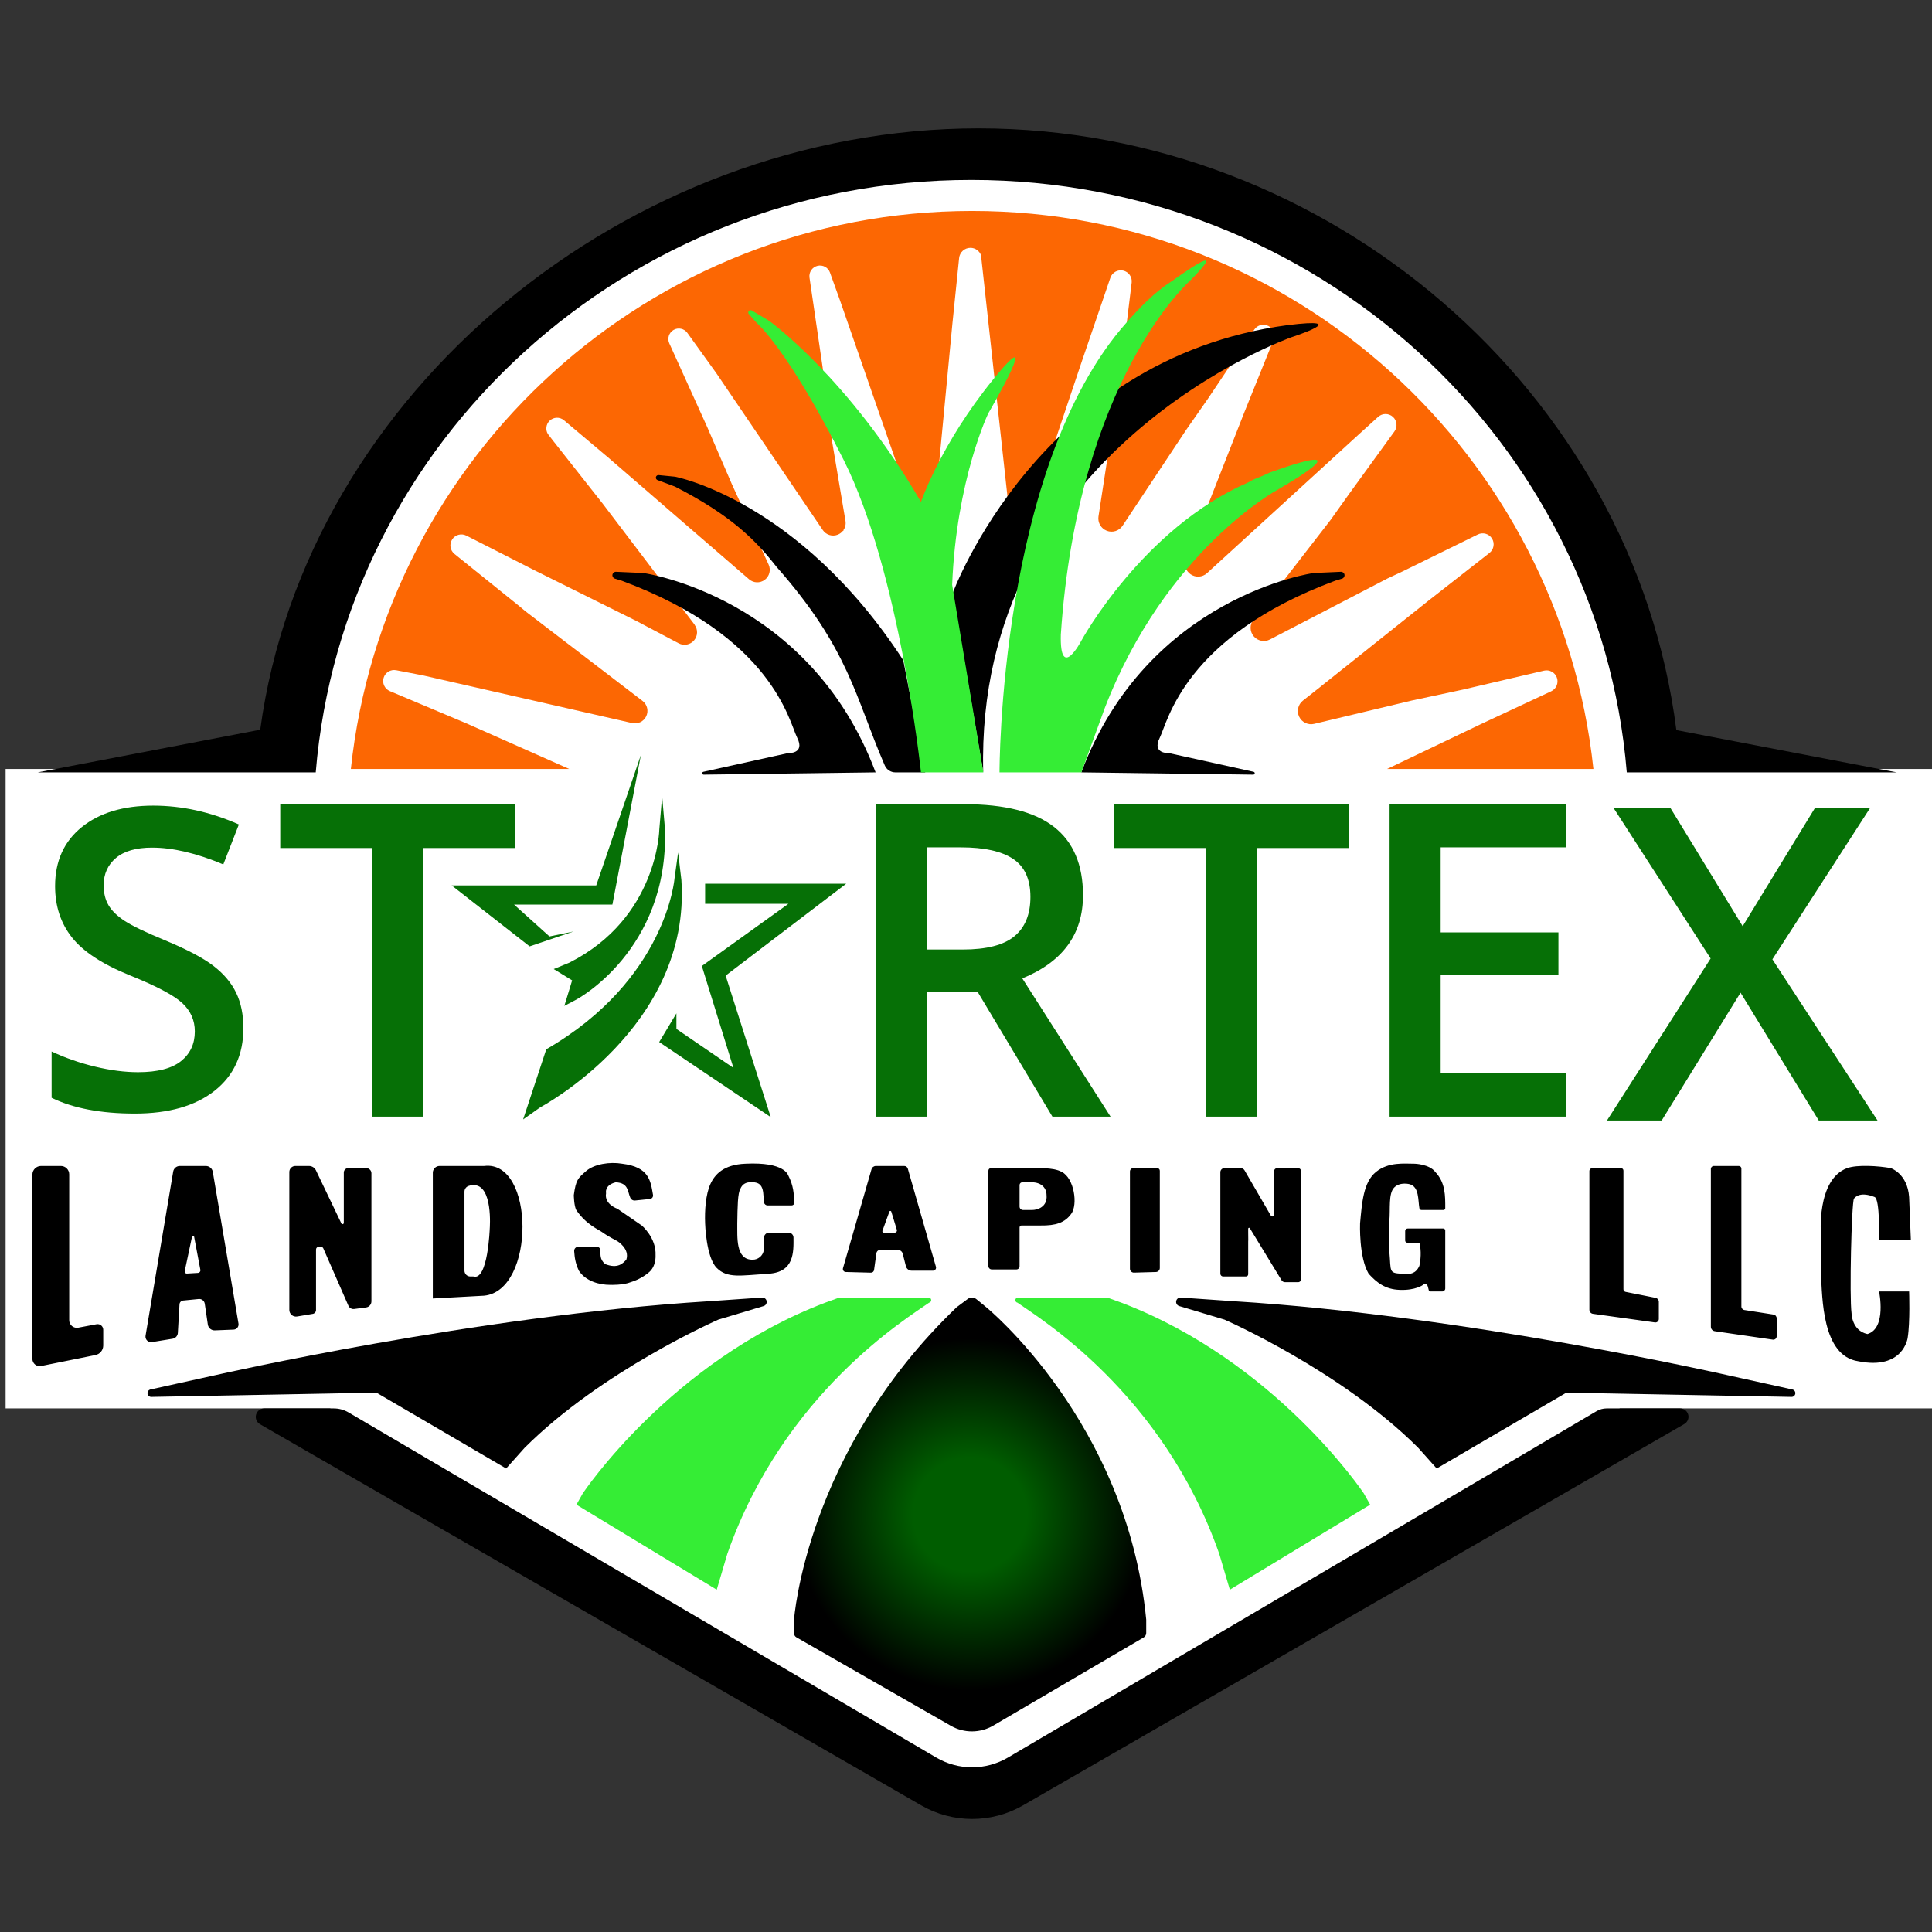
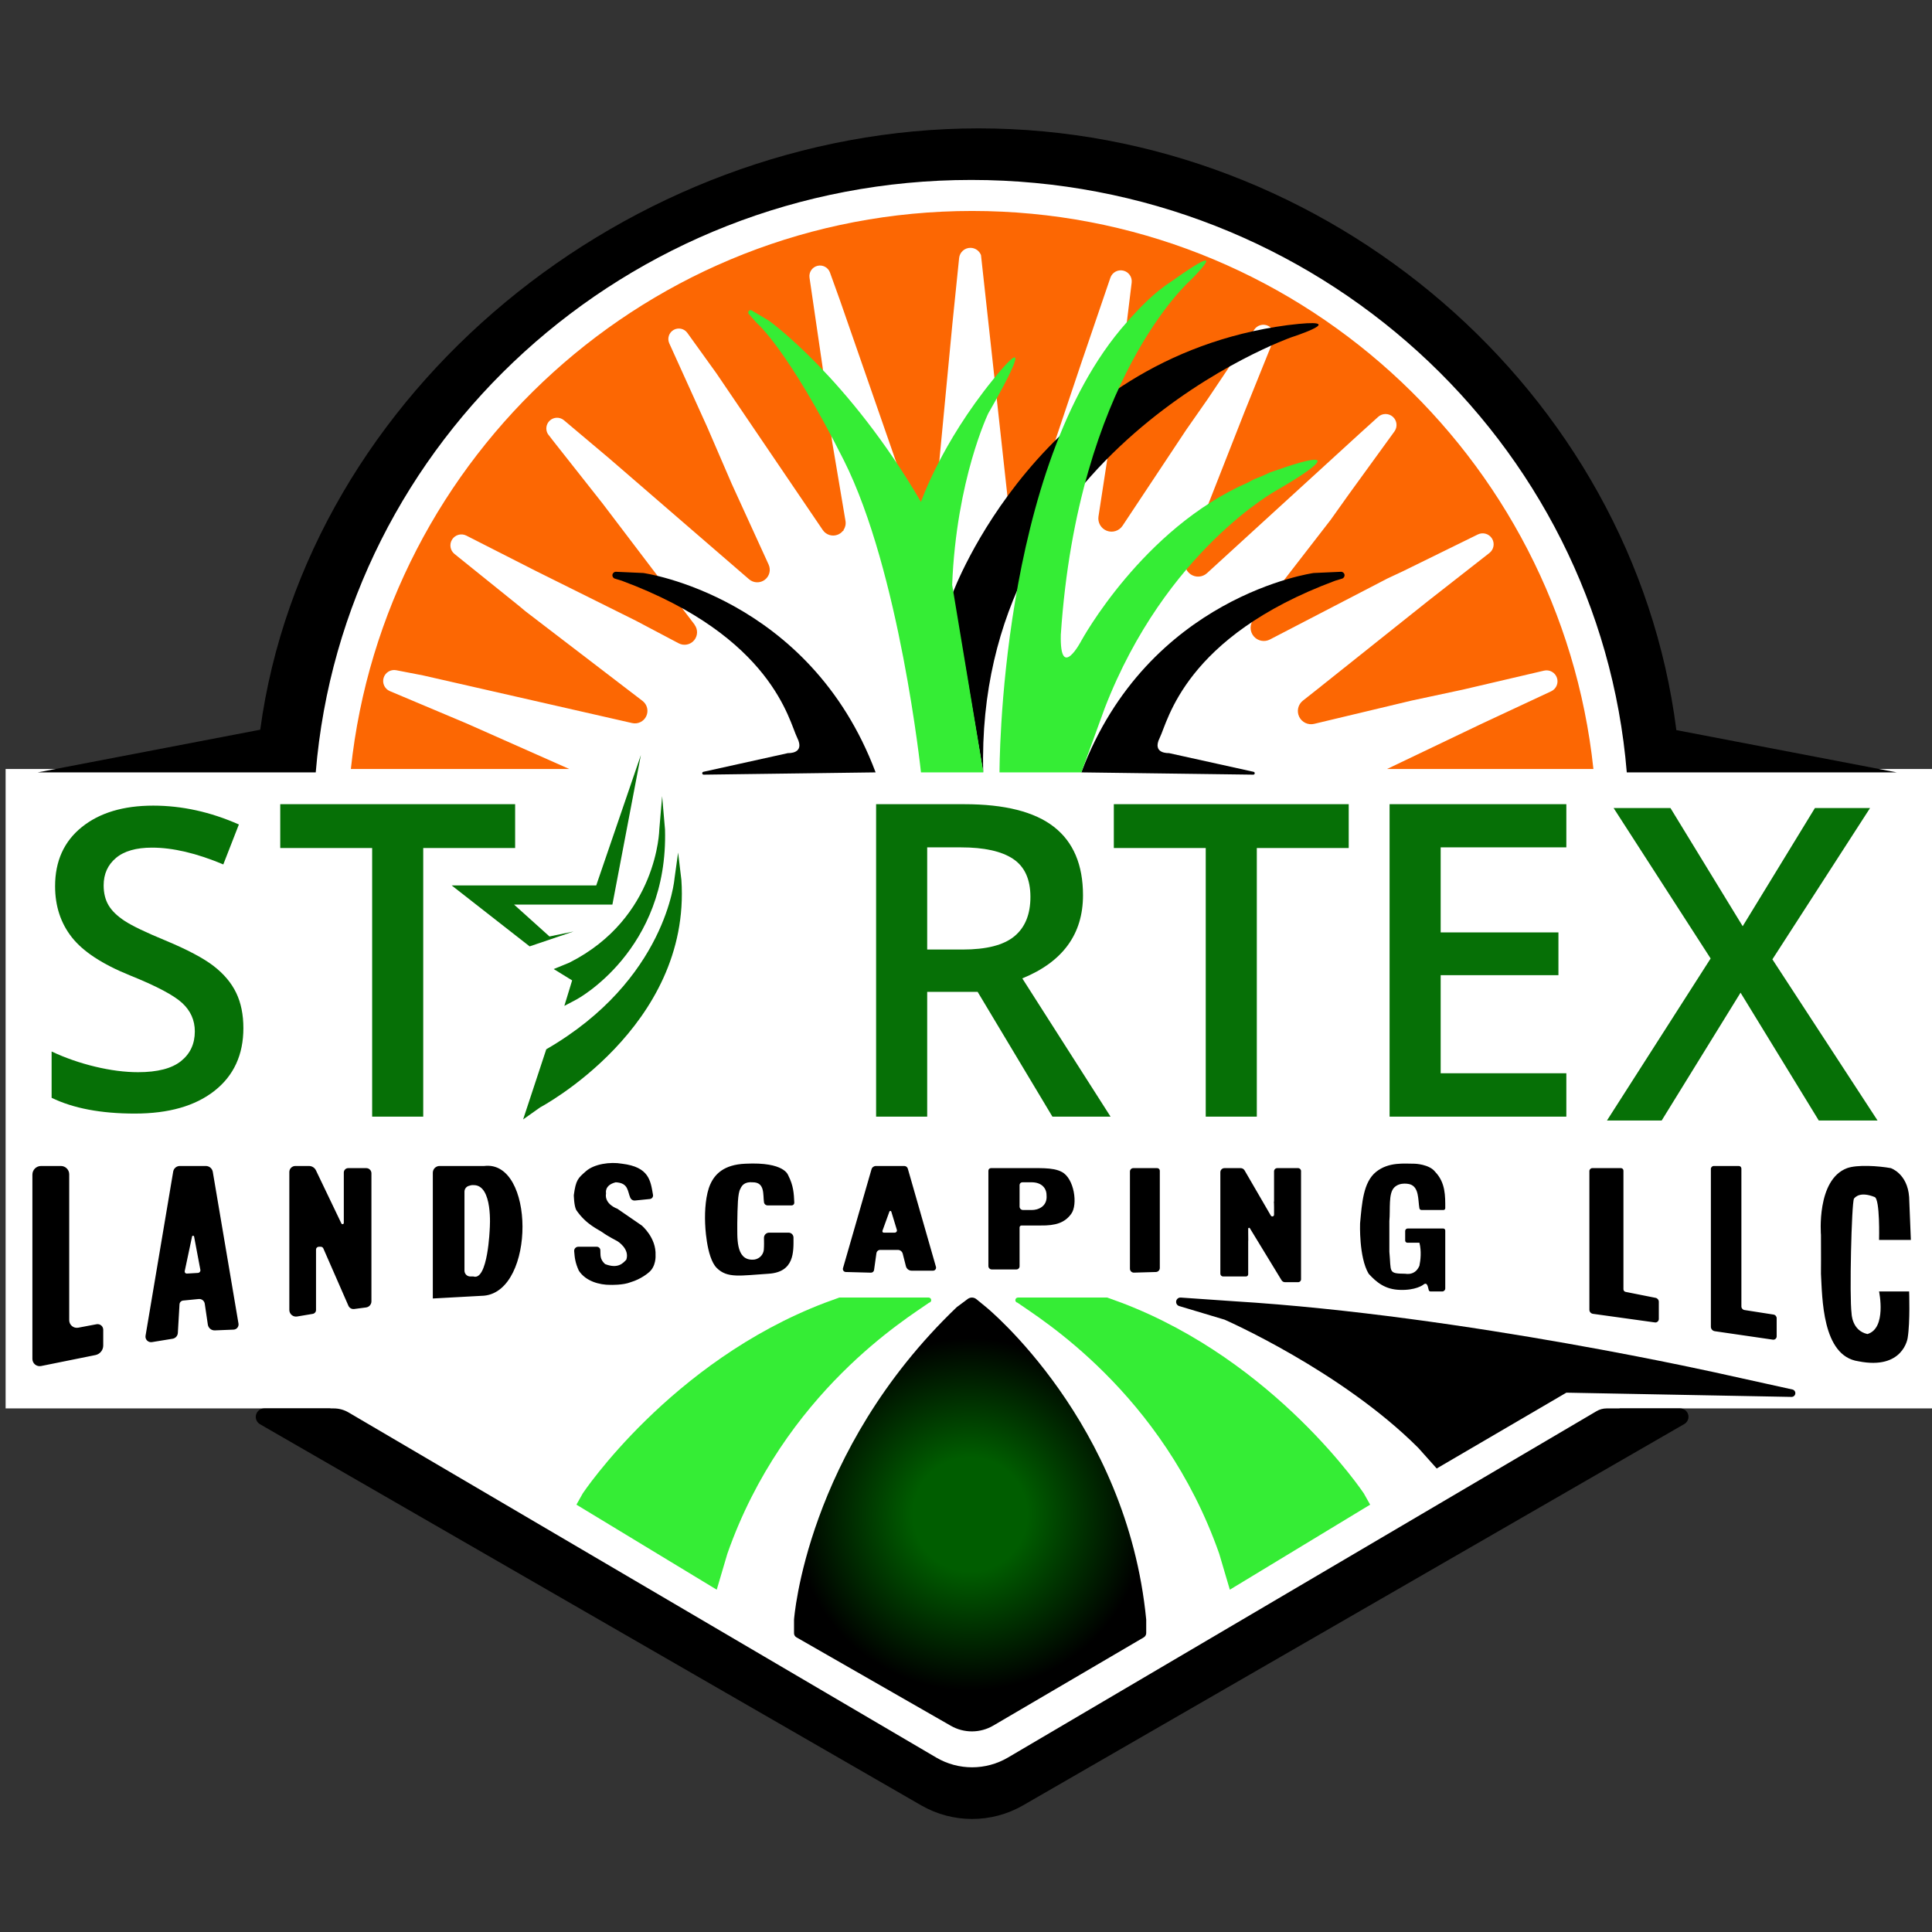
<svg xmlns="http://www.w3.org/2000/svg" version="1.1" width="640" height="640" viewBox="0 0 640 640" xml:space="preserve">
  <rect x="0" y="0" width="640" height="640" fill="#333333" stroke="none" />
  <desc>Created with Fabric.js 5.3.0</desc>
  <defs>
</defs>
  <g transform="matrix(1 0 0 1 322.032 329.032)" id="icdRovImFcxnMBLWyTDE5">
    <path style="stroke: none; stroke-width: 1; stroke-dasharray: none; stroke-linecap: butt; stroke-dashoffset: 0; stroke-linejoin: miter; stroke-miterlimit: 4; fill: rgb(255,255,255); fill-rule: nonzero; opacity: 1;" transform=" translate(-320.173, -272.491)" d="M 317.605 0 C 429.604 0 523.364 84.835 546.738 198.2 L 640.346 198.2 L 640.346 410.017 L 534.712 410.017 L 500.449 441.869 L 321.221 544.982 L 141.993 441.869 L 107.522 410.017 L -0 410.017 L -0 198.2 L 88.472 198.2 C 111.846 84.835 205.606 -2.842170943040401e-14 317.605 -2.842170943040401e-14 z" stroke-linecap="round" />
  </g>
  <g transform="matrix(1 0 0 1 322.032 162.312)" id="QAo1Nza0MS0xZevXBH-rA">
    <path style="stroke: none; stroke-width: 0; stroke-dasharray: none; stroke-linecap: butt; stroke-dashoffset: 0; stroke-linejoin: miter; stroke-miterlimit: 4; fill: rgb(252,103,3); fill-rule: nonzero; opacity: 1;" transform=" translate(-205.807, -92.429)" d="M 205.807 0 C 312.586 0 400.564 80.994 411.614 184.858 L 343.249 184.858 L 374.298 170.011 L 397.625 159.115 C 399.313 158.326 400.132 156.39 399.523 154.629 C 398.913 152.868 397.072 151.853 395.257 152.277 L 368.411 158.552 L 351.386 162.195 L 319.103 169.905 C 317.104 170.382 315.043 169.405 314.147 167.555 C 313.252 165.706 313.763 163.483 315.376 162.211 L 321.323 157.521 C 321.321 157.518 321.319 157.515 321.317 157.512 L 356.89 129.158 L 377.168 113.294 C 378.635 112.146 378.998 110.075 378.008 108.497 C 377.018 106.918 374.996 106.343 373.323 107.164 L 348.577 119.318 L 343.421 121.731 L 304.446 141.96 C 302.622 142.906 300.386 142.457 299.069 140.879 C 297.753 139.302 297.711 137.021 298.969 135.396 L 324.568 102.325 L 330.58 93.879 L 345.7 73.04 C 346.794 71.532 346.572 69.441 345.185 68.197 C 343.798 66.952 341.696 66.957 340.314 68.207 L 333.842 74.067 L 283.611 119.983 C 282.095 121.369 279.818 121.514 278.138 120.331 C 276.458 119.148 275.828 116.956 276.622 115.061 L 282.417 101.235 L 296.031 66.574 L 305.66 42.697 C 306.357 40.969 305.636 38.994 303.989 38.122 C 302.342 37.25 300.303 37.763 299.266 39.31 L 283.911 62.209 L 276.675 72.573 L 255.636 104.277 C 254.5 105.989 252.326 106.68 250.409 105.938 C 248.493 105.197 247.351 103.222 247.663 101.191 L 255.223 52.032 L 255.531 49.301 L 258.653 23.745 C 258.878 21.895 257.67 20.174 255.854 19.758 C 254.038 19.342 252.201 20.366 251.599 22.129 L 242.695 48.221 L 242.534 48.664 L 226.204 97.273 C 225.55 99.221 223.629 100.451 221.586 100.231 C 220.23 100.085 219.063 99.326 218.366 98.235 C 218.321 98.232 218.276 98.229 218.23 98.226 L 218.199 97.949 C 217.939 97.466 217.767 96.928 217.705 96.356 L 208.742 14.618 C 208.194 13.199 206.817 12.213 205.229 12.216 C 203.304 12.219 201.692 13.677 201.496 15.592 L 199.257 37.467 L 193.64 96.458 C 193.456 98.399 191.944 99.949 190.008 100.182 C 188.072 100.415 186.235 99.268 185.595 97.426 L 161.999 29.528 L 158.714 20.398 C 158.103 18.701 156.307 17.743 154.558 18.181 C 152.809 18.619 151.676 20.311 151.937 22.095 L 156.256 51.605 L 159.421 76.361 L 163.855 102.689 C 164.04 103.785 163.775 104.871 163.177 105.736 L 163.2 105.918 C 163.127 105.945 163.053 105.971 162.98 105.998 C 162.548 106.529 161.981 106.957 161.31 107.226 C 159.501 107.952 157.43 107.319 156.335 105.706 L 121.094 53.779 L 111.467 40.391 C 110.425 38.942 108.453 38.519 106.908 39.413 C 105.363 40.306 104.747 42.226 105.484 43.853 L 118.08 71.653 L 126.175 90.405 L 138.396 117.147 C 139.206 118.92 138.672 121.018 137.112 122.188 C 135.552 123.358 133.388 123.283 131.913 122.008 L 85.663 82.035 L 70.597 69.336 C 69.203 68.161 67.145 68.232 65.835 69.501 C 64.642 70.656 64.422 72.464 65.246 73.859 L 66.829 75.918 L 83.505 97.057 L 113.903 137.081 C 113.895 137.088 113.888 137.096 113.88 137.103 C 115.012 138.643 114.945 140.763 113.708 142.23 C 112.451 143.721 110.326 144.135 108.602 143.224 L 94.421 135.736 L 61.211 119.219 L 38.263 107.545 C 36.603 106.701 34.572 107.247 33.56 108.811 C 32.548 110.376 32.882 112.452 34.333 113.62 L 55.806 130.912 L 57.806 132.586 L 96.624 162.307 C 98.172 163.492 98.685 165.596 97.857 167.361 C 97.029 169.126 95.083 170.075 93.182 169.642 L 23.922 153.86 L 15.03 152.138 C 13.201 151.784 11.4 152.869 10.858 154.651 C 10.317 156.434 11.209 158.338 12.926 159.061 L 38.334 169.764 L 72.36 184.858 L 1.9895196601282805e-13 184.858 C 11.05 80.994 99.028 0 205.807 0 z" stroke-linecap="round" />
  </g>
  <g transform="matrix(1 0 0 1 246.461 223.012)" id="5QeXm2PVaqlg5T-0_Cp_S">
    <path style="stroke: rgb(0,0,0); stroke-opacity: 0; stroke-width: 0; stroke-dasharray: none; stroke-linecap: butt; stroke-dashoffset: 0; stroke-linejoin: miter; stroke-miterlimit: 4; fill: rgb(0,0,0); fill-rule: nonzero; opacity: 1;" transform=" translate(0, 0)" d="M 14.589 26.459 C 14.589 26.459 20.332 26.796 17.629 21.391 C 14.927 15.986 9.521 -12.055 -40.479 -30.636 C -40.479 -30.636 -42.015 -31.102 -42.772 -31.331 L -42.772 -31.331 C -43.332 -31.501 -43.678 -32.061 -43.58 -32.638 C -43.481 -33.215 -42.968 -33.628 -42.384 -33.602 L -33.361 -33.199 C -33.361 -33.199 21.637 -25.597 43.597 32.849 C 43.597 32.849 5.436 33.354 -13.359 33.603 L -13.359 33.603 C -13.603 33.606 -13.81 33.424 -13.839 33.181 C -13.867 32.938 -13.707 32.714 -13.468 32.661 z" stroke-linecap="round" />
  </g>
  <g transform="matrix(-1 0 0 1 401.805 223.012)" id="UOnIZP4VvCRk-lxYS2vwz">
    <path style="stroke: rgb(0,0,0); stroke-opacity: 0; stroke-width: 0; stroke-dasharray: none; stroke-linecap: butt; stroke-dashoffset: 0; stroke-linejoin: miter; stroke-miterlimit: 4; fill: rgb(0,0,0); fill-rule: nonzero; opacity: 1;" transform=" translate(0, 0)" d="M 14.589 26.459 C 14.589 26.459 20.332 26.796 17.629 21.391 C 14.927 15.986 9.521 -12.055 -40.479 -30.636 C -40.479 -30.636 -42.015 -31.102 -42.772 -31.331 L -42.772 -31.331 C -43.332 -31.501 -43.678 -32.061 -43.58 -32.638 C -43.481 -33.215 -42.968 -33.628 -42.384 -33.602 L -33.361 -33.199 C -33.361 -33.199 21.637 -25.597 43.597 32.849 C 43.597 32.849 5.436 33.354 -13.359 33.603 L -13.359 33.603 C -13.603 33.606 -13.81 33.424 -13.839 33.181 C -13.867 32.938 -13.707 32.714 -13.468 32.661 z" stroke-linecap="round" />
  </g>
  <g transform="matrix(1 0 0 1 261.875 206.619)" id="CXrVHYp2iflMaBAfGEruM">
-     <path style="stroke: rgb(255,243,18); stroke-opacity: 0; stroke-width: 0; stroke-dasharray: none; stroke-linecap: butt; stroke-dashoffset: 0; stroke-linejoin: miter; stroke-miterlimit: 4; fill: rgb(0,0,0); fill-rule: nonzero; opacity: 1;" transform=" translate(0, 0)" d="M 44.619 49.242 L 34.71 49.242 L 34.71 49.242 C 33.191 49.235 31.82 48.33 31.217 46.936 C 21.383 24.231 19.442 8.412 -4.677 -18.893 C -11.485 -27.578 -19.466 -35.794 -38.245 -45.418 C -38.245 -45.418 -42.142 -46.87 -44.062 -47.585 L -44.062 -47.585 C -44.464 -47.735 -44.693 -48.161 -44.596 -48.579 C -44.5 -48.998 -44.108 -49.279 -43.68 -49.238 L -38.245 -48.705 C -38.245 -48.705 2.835 -40.958 37.342 12.093 z" stroke-linecap="round" />
-   </g>
+     </g>
  <g transform="matrix(1 0 0 1 376.209 181.45)" id="UVYKV7r4SBMNFUlVQfTcv">
    <path style="stroke: rgb(255,243,18); stroke-opacity: 0; stroke-width: 0; stroke-dasharray: none; stroke-linecap: butt; stroke-dashoffset: 0; stroke-linejoin: miter; stroke-miterlimit: 4; fill: rgb(0,0,0); fill-rule: nonzero; opacity: 1;" transform=" translate(0, 0)" d="M -60.596 15.005 C -60.596 15.005 -32.192 -62.695 50.202 -73.728 C 72.737 -76.545 51.61 -69.737 51.61 -69.737 C 51.61 -69.737 -53.319 -32.826 -50.502 74.411 z" stroke-linecap="round" />
  </g>
  <g transform="matrix(1 0 0 1 292.108 179.304)" id="YEHxyejT88rsuOHoK_8nx">
    <path style="stroke: rgb(255,243,18); stroke-opacity: 0; stroke-width: 0; stroke-dasharray: none; stroke-linecap: butt; stroke-dashoffset: 0; stroke-linejoin: miter; stroke-miterlimit: 4; fill: rgb(53,237,53); fill-rule: nonzero; opacity: 1;" transform=" translate(0, 0)" d="M 33.635 76.556 L 12.978 76.556 C 12.978 76.556 5.936 9.965 -12.609 -26.889 C -31.154 -63.744 -41.466 -72.353 -41.466 -72.353 L -44.043 -75.265 L -44.043 -75.265 C -44.296 -75.551 -44.303 -75.98 -44.059 -76.275 C -43.815 -76.57 -43.392 -76.643 -43.064 -76.447 L -37.35 -73.041 C -37.35 -73.041 -10.966 -54.12 12.978 -13.04 C 12.978 -13.04 19.551 -32.289 36.922 -53.65 C 54.292 -75.012 35.278 -42.382 35.278 -42.382 C 35.278 -42.382 24.715 -20.551 23.307 14.425 z" stroke-linecap="round" />
  </g>
  <g transform="matrix(1 0 0 1 383.781 171.084)" id="SWv49QeqCVSC1HzsaO2BK">
    <path style="stroke: rgb(255,243,18); stroke-opacity: 0; stroke-width: 0; stroke-dasharray: none; stroke-linecap: butt; stroke-dashoffset: 0; stroke-linejoin: miter; stroke-miterlimit: 4; fill: rgb(53,237,53); fill-rule: nonzero; opacity: 1;" transform=" translate(0, 0)" d="M -25.573 84.776 L -52.676 84.776 C -52.676 84.776 -52.955 -16.489 -10.676 -64.155 C -6.136 -69.274 -1.593 -74.101 4.635 -78.118 C 25.687 -93.098 10.454 -78.118 10.454 -78.118 C 10.454 -78.118 -26.702 -45.482 -32.37 39.133 C -32.775 54.923 -25.573 41.158 -25.573 41.158 C -25.573 41.158 -5.308 3.895 29.776 -11.313 C 31.971 -12.678 33.01 -12.676 36.788 -14.523 C 71.014 -26.759 39.289 -8.772 39.289 -8.772 C 39.289 -8.772 2.447 11.198 -17.796 63.425 z" stroke-linecap="round" />
  </g>
  <g transform="matrix(1 0 0 1 321.865 418.907)" id="InRa6CcFz9SZvuo63pDHH">
    <path style="stroke: rgb(0,0,0); stroke-opacity: 0; stroke-width: 0; stroke-dasharray: none; stroke-linecap: butt; stroke-dashoffset: 0; stroke-linejoin: miter; stroke-miterlimit: 4; fill: rgb(0,0,0); fill-rule: nonzero; opacity: 1;" transform=" translate(0, 0)" d="M -287.667 26.807 C -287.667 28.346 -288.752 29.672 -290.26 29.976 L -308.246 33.607 L -308.246 33.607 C -308.954 33.75 -309.69 33.568 -310.25 33.11 C -310.809 32.652 -311.134 31.967 -311.134 31.244 L -311.134 -29.796 L -311.134 -29.796 C -311.134 -31.377 -309.853 -32.658 -308.272 -32.658 L -301.692 -32.658 L -301.692 -32.658 C -300.171 -32.658 -298.938 -31.425 -298.938 -29.904 L -298.938 18.424 L -298.938 18.424 C -298.938 19.176 -298.603 19.888 -298.025 20.368 C -297.446 20.848 -296.684 21.045 -295.945 20.906 L -289.881 19.763 L -289.881 19.763 C -289.334 19.66 -288.77 19.806 -288.342 20.161 C -287.914 20.516 -287.667 21.043 -287.667 21.599 z M -242.863 19.545 C -242.78 20.032 -242.911 20.53 -243.222 20.914 C -243.533 21.298 -243.994 21.529 -244.487 21.549 L -250.695 21.801 L -250.695 21.801 C -251.848 21.848 -252.851 21.017 -253.019 19.875 L -254.035 12.972 L -254.035 12.972 C -254.178 12 -255.059 11.311 -256.037 11.408 L -261.203 11.917 L -261.203 11.917 C -261.855 11.981 -262.363 12.51 -262.401 13.164 L -262.952 22.645 L -262.952 22.645 C -263.009 23.614 -263.73 24.414 -264.688 24.57 L -271.541 25.685 L -271.541 25.685 C -272.126 25.78 -272.721 25.588 -273.14 25.167 C -273.558 24.747 -273.747 24.15 -273.649 23.566 L -264.493 -30.804 L -264.493 -30.804 C -264.313 -31.874 -263.386 -32.658 -262.301 -32.658 L -253.672 -32.658 L -253.672 -32.658 C -252.536 -32.658 -251.566 -31.838 -251.376 -30.718 z M -256.298 2.764 C -256.048 2.749 -255.817 2.627 -255.663 2.43 C -255.509 2.232 -255.447 1.978 -255.493 1.732 L -257.569 -9.278 L -257.569 -9.278 C -257.6 -9.439 -257.74 -9.557 -257.904 -9.559 C -258.068 -9.561 -258.211 -9.446 -258.245 -9.286 L -260.674 2.165 L -260.674 2.165 C -260.718 2.372 -260.663 2.587 -260.525 2.747 C -260.387 2.907 -260.183 2.994 -259.972 2.981 z M -200.535 -31.95 C -199.59 -31.95 -198.825 -31.185 -198.825 -30.24 L -198.825 12.177 L -198.825 12.177 C -198.825 13.203 -199.585 14.069 -200.601 14.202 L -204.535 14.719 L -204.535 14.719 C -205.342 14.825 -206.122 14.384 -206.448 13.638 L -214.759 -5.357 L -214.759 -5.357 C -214.905 -5.689 -215.233 -5.904 -215.596 -5.904 L -216.254 -5.904 L -216.254 -5.904 C -216.764 -5.904 -217.178 -5.49 -217.178 -4.98 L -217.178 15.059 L -217.178 15.059 C -217.178 15.688 -217.633 16.226 -218.254 16.33 L -223.451 17.2 L -223.451 17.2 C -224.09 17.307 -224.744 17.127 -225.239 16.708 C -225.734 16.289 -226.02 15.673 -226.02 15.025 L -226.02 -30.667 L -226.02 -30.667 C -226.02 -31.766 -225.128 -32.658 -224.029 -32.658 L -219.5 -32.658 L -219.5 -32.658 C -218.521 -32.658 -217.629 -32.096 -217.205 -31.213 L -208.778 -13.624 L -208.778 -13.624 C -208.693 -13.446 -208.496 -13.351 -208.303 -13.395 C -208.111 -13.438 -207.974 -13.61 -207.974 -13.807 L -207.974 -30.487 L -207.974 -30.487 C -207.974 -31.295 -207.319 -31.95 -206.511 -31.95 z M -161.481 10.304 L -178.488 11.235 L -178.488 -30.422 L -178.488 -30.422 C -178.488 -31.657 -177.487 -32.658 -176.252 -32.658 C -171.378 -32.658 -161.481 -32.658 -161.481 -32.658 C -144.669 -34.749 -144.431 8.617 -161.481 10.304 z M -159.629 -11.946 C -159.629 -11.946 -158.468 -26.521 -165.053 -26.318 C -165.594 -26.372 -166.179 -26.22 -166.694 -26.029 L -166.694 -26.029 C -167.481 -25.738 -168.003 -24.988 -168.003 -24.15 L -168.003 2.008 L -168.003 2.008 C -168.003 3.077 -167.136 3.944 -166.066 3.944 C -165.732 3.944 -165.053 3.944 -165.053 3.944 C -160.226 5.48 -159.629 -11.946 -159.629 -11.946 z M -107.072 2.705 C -107.072 2.705 -109.433 4.803 -112.937 5.832 C -115.418 6.861 -119.672 6.723 -119.672 6.723 C -123.335 6.749 -127.857 5.495 -130.117 2.024 C -131.327 -0.631 -131.484 -2.254 -131.662 -4.44 L -131.662 -4.44 C -131.693 -4.817 -131.564 -5.19 -131.308 -5.468 C -131.052 -5.746 -130.691 -5.904 -130.313 -5.904 L -124.151 -5.904 L -124.151 -5.904 C -123.541 -5.897 -123.039 -5.424 -122.996 -4.816 C -122.882 -3.205 -123.261 -1.844 -121.437 -0.175 C -117.114 1.525 -115.451 -0.514 -114.389 -1.621 C -113.17 -5.245 -117.346 -7.754 -117.346 -7.754 C -117.346 -7.754 -120.699 -9.495 -122.145 -10.575 C -123.591 -11.655 -127.628 -13.152 -130.982 -18.082 C -131.742 -19.553 -131.781 -23.025 -131.781 -23.025 C -131.09 -28.075 -130.414 -28.602 -127.737 -30.951 C -125.061 -33.3 -119.821 -34.114 -115.792 -33.41 C -106.827 -32.313 -106.361 -27.815 -105.548 -23.084 L -105.548 -23.084 C -105.492 -22.764 -105.573 -22.435 -105.769 -22.176 C -105.966 -21.917 -106.262 -21.752 -106.585 -21.719 L -111.577 -21.212 L -111.577 -21.212 C -112.203 -21.171 -112.789 -21.521 -113.05 -22.092 C -114.021 -24.218 -113.606 -27.055 -117.899 -27.256 C -121.759 -26.302 -121.104 -23.617 -121.104 -23.617 C -121.758 -19.963 -117.346 -18.491 -117.346 -18.491 L -109.281 -12.947 C -109.281 -12.947 -104.427 -8.918 -104.706 -3.053 C -104.706 -3.053 -104.425 0.678 -107.072 2.705 z M -72.529 -27.256 C -75.096 -27.486 -76.095 -26.302 -76.601 -25.105 C -77.502 -23.645 -77.538 -19.21 -77.633 -13.648 C -77.57 -9.246 -78.282 -1.5 -72.529 -1.621 C -70.886 -1.585 -69.086 -2.801 -68.847 -4.861 C -68.73 -6.275 -68.77 -7.528 -68.791 -8.841 L -68.791 -8.841 C -68.799 -9.298 -68.622 -9.74 -68.302 -10.066 C -67.981 -10.392 -67.542 -10.575 -67.085 -10.575 L -60.635 -10.575 L -60.635 -10.575 C -59.743 -10.575 -59.019 -9.856 -59.011 -8.965 C -58.973 -4.159 -58.72 2.495 -67.264 3.034 C -76.597 3.622 -80.917 4.651 -84.451 1.102 C -87.986 -2.447 -88.284 -13.648 -88.284 -13.648 C -88.459 -18.005 -88.074 -23.236 -86.566 -26.603 C -85.057 -29.969 -82.048 -33.115 -74.982 -33.41 C -61.879 -34.081 -60.821 -29.633 -60.727 -29.5 C -58.999 -26.113 -58.889 -23.549 -58.744 -20.517 L -58.744 -20.517 C -58.732 -20.277 -58.82 -20.043 -58.985 -19.869 C -59.151 -19.695 -59.381 -19.597 -59.621 -19.597 L -67.618 -19.597 L -67.618 -19.597 C -68.199 -19.607 -68.689 -20.033 -68.779 -20.607 C -69.168 -23.096 -68.384 -27.288 -72.529 -27.256 z M -11.822 0.739 C -11.735 1.043 -11.795 1.37 -11.986 1.623 C -12.176 1.875 -12.474 2.024 -12.79 2.024 L -19.869 2.024 L -19.869 2.024 C -20.766 2.024 -21.549 1.415 -21.77 0.545 L -22.827 -3.609 L -22.827 -3.609 C -23.015 -4.345 -23.678 -4.861 -24.438 -4.861 L -30.283 -4.861 L -30.283 -4.861 C -30.915 -4.861 -31.451 -4.395 -31.539 -3.769 L -32.321 1.8 L -32.321 1.8 C -32.393 2.316 -32.841 2.695 -33.361 2.681 L -41.689 2.46 L -41.689 2.46 C -41.996 2.452 -42.281 2.302 -42.462 2.055 C -42.643 1.808 -42.699 1.491 -42.614 1.196 L -33.168 -31.565 L -33.168 -31.565 C -32.981 -32.212 -32.389 -32.658 -31.715 -32.658 L -22.315 -32.658 L -22.315 -32.658 C -21.77 -32.658 -21.29 -32.296 -21.14 -31.772 z M -29.543 -11.192 C -29.594 -11.051 -29.573 -10.894 -29.487 -10.771 C -29.401 -10.648 -29.261 -10.575 -29.111 -10.575 L -25.477 -10.575 L -25.477 -10.575 C -25.244 -10.575 -25.026 -10.686 -24.887 -10.872 C -24.749 -11.059 -24.707 -11.301 -24.775 -11.523 L -26.613 -17.553 L -26.613 -17.553 C -26.654 -17.688 -26.776 -17.781 -26.917 -17.785 C -27.058 -17.788 -27.185 -17.701 -27.233 -17.569 z M 32.991 -16.801 C 30.884 -13.887 27.901 -12.868 22.793 -12.947 C 22.793 -12.947 30.653 -18.136 22.793 -12.947 C 21.228 -12.947 18.598 -12.947 16.532 -12.947 L 16.532 -12.947 C 16.173 -12.947 15.881 -12.656 15.881 -12.296 L 15.881 0.564 L 15.881 0.564 C 15.881 1.143 15.412 1.612 14.833 1.612 L 6.674 1.612 L 6.674 1.612 C 6.055 1.612 5.553 1.11 5.553 0.491 L 5.553 -31.097 L 5.553 -31.097 C 5.553 -31.568 5.935 -31.95 6.407 -31.95 C 9.777 -31.95 16.618 -31.95 16.618 -31.95 C 21.938 -31.868 26.858 -32.337 29.871 -30.689 C 33.983 -28.57 35.255 -19.872 32.991 -16.801 z M 16.795 -27.256 C 16.29 -27.256 15.881 -26.847 15.881 -26.342 L 15.881 -19.211 L 15.881 -19.211 C 15.881 -18.587 16.386 -18.082 17.01 -18.082 C 18.003 -18.082 20.019 -18.082 20.019 -18.082 C 21.728 -18.056 25.206 -19.081 24.813 -23.025 C 24.813 -25.318 23.169 -27.207 20.019 -27.256 C 20.019 -27.256 17.859 -27.256 16.795 -27.256 z M 62.338 1.128 C 62.338 1.851 61.763 2.442 61.041 2.462 L 53.771 2.668 L 53.771 2.668 C 53.422 2.677 53.085 2.546 52.835 2.303 C 52.584 2.06 52.443 1.726 52.443 1.377 L 52.443 -30.837 L 52.443 -30.837 C 52.443 -31.452 52.942 -31.95 53.556 -31.95 L 61.468 -31.95 L 61.468 -31.95 C 61.949 -31.95 62.338 -31.561 62.338 -31.08 z M 108.148 -31.95 C 108.686 -31.95 109.122 -31.514 109.122 -30.976 L 109.122 4.884 L 109.122 4.884 C 109.122 5.408 108.698 5.832 108.174 5.832 L 103.812 5.832 L 103.812 5.832 C 103.345 5.832 102.912 5.589 102.669 5.19 L 92.16 -12.054 L 92.16 -12.054 C 92.091 -12.167 91.956 -12.22 91.83 -12.184 C 91.703 -12.149 91.616 -12.033 91.616 -11.902 C 91.616 -11.464 91.616 -10.575 91.616 -10.575 C 91.698 -5.894 91.616 -8.164 91.616 -8.164 L 91.616 3.209 L 91.616 3.209 C 91.616 3.615 91.286 3.944 90.88 3.944 L 83.319 3.944 L 83.319 3.944 C 82.807 3.944 82.392 3.529 82.392 3.017 L 82.392 -30.596 L 82.392 -30.596 C 82.392 -31.344 82.998 -31.95 83.746 -31.95 L 89.115 -31.95 L 89.115 -31.95 C 89.652 -31.95 90.149 -31.664 90.419 -31.2 L 99.115 -16.226 L 99.115 -16.226 C 99.245 -16.003 99.508 -15.894 99.758 -15.962 C 100.007 -16.029 100.18 -16.255 100.18 -16.513 C 100.18 -17.33 100.18 -18.988 100.18 -18.988 C 100.167 -23.24 100.025 -18.505 100.18 -21.075 C 100.18 -21.075 100.18 -27.648 100.18 -30.886 L 100.18 -30.886 C 100.18 -31.474 100.657 -31.95 101.244 -31.95 z M 144.33 -7.246 C 143.937 -7.246 143.619 -7.564 143.619 -7.957 L 143.619 -11.135 L 143.619 -11.135 C 143.619 -11.583 143.982 -11.946 144.43 -11.946 L 156.24 -11.946 L 156.24 -11.946 C 156.601 -11.946 156.894 -11.653 156.894 -11.291 L 156.894 7.915 L 156.894 7.915 C 156.894 8.461 156.452 8.904 155.905 8.904 L 152.002 8.904 L 152.002 8.904 C 151.743 8.9 151.516 8.733 151.434 8.487 C 151.167 7.68 151.029 5.445 149.556 6.723 C 149.556 6.723 147.085 8.605 141.771 8.38 C 137.048 8.22 134.198 5.985 131.514 3.034 C 128.241 -2.473 128.678 -13.648 128.678 -13.648 C 129.302 -20.418 129.74 -27.278 133.951 -30.69 C 138.162 -34.101 143.433 -33.396 146.79 -33.41 C 146.79 -33.41 151.624 -33.276 153.583 -30.69 C 156.977 -27.13 156.902 -22.778 156.895 -18.661 L 156.895 -18.661 C 156.895 -18.341 156.635 -18.082 156.316 -18.082 L 149.011 -18.082 L 149.011 -18.082 C 148.672 -18.085 148.384 -18.33 148.327 -18.664 C 147.846 -21.44 148.27 -25.673 145.181 -26.603 C 145.181 -26.603 142.009 -27.53 140.003 -25.545 C 137.998 -23.56 138.746 -18.389 138.377 -14.392 C 138.377 -14.392 138.377 -9.901 138.377 -4.27 C 139.032 2.541 137.846 2.98 143.619 3.034 C 145.264 3.284 147.219 2.954 148.332 0.401 C 148.724 -1.432 149.052 -4.482 148.332 -7.246 C 148.332 -7.246 145.651 -7.246 144.33 -7.246 z M 227.641 18.028 C 227.641 18.36 227.498 18.675 227.247 18.893 C 226.997 19.111 226.665 19.21 226.336 19.164 L 205.819 16.313 L 205.819 16.313 C 205.142 16.219 204.639 15.641 204.639 14.959 L 204.639 -30.967 L 204.639 -30.967 C 204.639 -31.51 205.079 -31.95 205.623 -31.95 L 215.092 -31.95 L 215.092 -31.95 C 215.55 -31.95 215.921 -31.579 215.921 -31.122 L 215.921 8.174 L 215.921 8.174 C 215.921 8.598 216.221 8.964 216.637 9.046 L 226.579 11.024 L 226.579 11.024 C 227.197 11.147 227.641 11.689 227.641 12.319 z M 266.68 23.782 C 266.68 24.102 266.541 24.406 266.299 24.615 C 266.057 24.824 265.737 24.918 265.42 24.872 L 246.169 22.071 L 246.169 22.071 C 245.431 21.964 244.884 21.331 244.884 20.586 L 244.884 -31.685 L 244.884 -31.685 C 244.884 -32.222 245.319 -32.658 245.856 -32.658 L 254.141 -32.658 L 254.141 -32.658 C 254.612 -32.658 254.994 -32.276 254.994 -31.804 L 254.994 13.873 L 254.994 13.873 C 254.994 14.463 255.424 14.965 256.006 15.056 L 265.633 16.56 L 265.633 16.56 C 266.236 16.654 266.68 17.173 266.68 17.783 z M 291.493 16.149 C 291.493 16.149 291.533 21.855 296.743 23.016 C 303.198 21.12 300.6 8.904 300.6 8.904 L 310.559 8.904 C 310.559 8.904 310.926 19.095 310.073 24.303 C 310.073 24.303 308.64 35.019 293.733 32.03 C 281.659 30.286 281.802 10.799 281.351 3.034 C 281.351 3.034 281.41 -5.383 281.351 -9.812 C 281.351 -9.812 279.768 -28.149 290.028 -31.95 C 293.378 -33.146 300.387 -32.696 304.488 -31.95 C 304.488 -31.95 310.003 -30.167 310.559 -22.383 L 311.134 -8.164 L 300.6 -8.164 C 300.6 -8.164 300.962 -21.732 299.121 -22.383 C 294.557 -24.184 292.862 -22.562 292.285 -21.846 C 291.482 -20.223 290.75 10.743 291.492 16.149 z" stroke-linecap="round" />
  </g>
  <g transform="matrix(1 0 0 1 151.423 458.143)" id="uJeykIE77URCcuKDKkVPP">
-     <path style="stroke: rgb(255,243,18); stroke-opacity: 0; stroke-width: 0; stroke-dasharray: none; stroke-linecap: butt; stroke-dashoffset: 0; stroke-linejoin: miter; stroke-miterlimit: 4; fill: rgb(0,0,0); fill-rule: nonzero; opacity: 1;" transform=" translate(0, 0)" d="M 16.243 28.312 L -26.714 3.195 L -101.295 4.602 L -101.295 4.602 C -101.934 4.614 -102.479 4.139 -102.554 3.504 C -102.63 2.868 -102.211 2.279 -101.586 2.142 L -79.766 -2.674 C -79.766 -2.674 6.854 -22.392 83.379 -27.087 C 83.379 -27.087 95.201 -27.905 101.024 -28.309 L 101.024 -28.309 C 101.755 -28.359 102.408 -27.852 102.539 -27.13 C 102.671 -26.409 102.239 -25.704 101.537 -25.493 L 86.522 -20.991 C 86.522 -20.991 47.925 -4.099 22.338 21.488 z" stroke-linecap="round" />
-   </g>
+     </g>
  <g transform="matrix(-1 0 0 1 492.167 458.143)" id="CMY0s8rtYoEziOSl5tsD2">
    <path style="stroke: rgb(255,243,18); stroke-opacity: 0; stroke-width: 0; stroke-dasharray: none; stroke-linecap: butt; stroke-dashoffset: 0; stroke-linejoin: miter; stroke-miterlimit: 4; fill: rgb(0,0,0); fill-rule: nonzero; opacity: 1;" transform=" translate(0, 5.592e-7)" d="M 16.243 28.312 L -26.714 3.195 L -101.295 4.602 L -101.295 4.602 C -101.934 4.614 -102.479 4.139 -102.554 3.504 C -102.63 2.868 -102.211 2.279 -101.586 2.142 L -79.766 -2.674 C -79.766 -2.674 6.854 -22.392 83.379 -27.087 C 83.379 -27.087 95.201 -27.905 101.024 -28.309 L 101.024 -28.309 C 101.755 -28.359 102.408 -27.852 102.539 -27.13 C 102.671 -26.409 102.239 -25.704 101.537 -25.493 L 86.522 -20.991 C 86.522 -20.991 47.925 -4.099 22.338 21.488 z" stroke-linecap="round" />
  </g>
  <g transform="matrix(1 0 0 1 249.715 478.219)" id="JYET5hnujUx26JDb2SMez">
    <path style="stroke: rgb(255,243,18); stroke-opacity: 0; stroke-width: 0; stroke-dasharray: none; stroke-linecap: butt; stroke-dashoffset: 0; stroke-linejoin: miter; stroke-miterlimit: 4; fill: rgb(53,237,53); fill-rule: nonzero; opacity: 1;" transform=" translate(0, 0)" d="M 28.323 -48.388 L 57.907 -48.388 L 57.907 -48.388 C 58.352 -48.388 58.724 -48.047 58.763 -47.603 C 58.801 -47.159 58.494 -46.76 58.055 -46.682 L 58.055 -46.682 C 51.155 -41.778 10.013 -17.012 -8.766 36.462 L -12.287 48.388 L -58.766 20.219 L -56.653 16.463 C -56.653 16.463 -27.545 -27.23 23.628 -46.682 z" stroke-linecap="round" />
  </g>
  <g transform="matrix(-1 0 0 1 395.112 478.219)" id="RlYXYxmC-XQGZvy1hRYi3">
    <path style="stroke: rgb(255,243,18); stroke-opacity: 0; stroke-width: 0; stroke-dasharray: none; stroke-linecap: butt; stroke-dashoffset: 0; stroke-linejoin: miter; stroke-miterlimit: 4; fill: rgb(53,237,53); fill-rule: nonzero; opacity: 1;" transform=" translate(-0, -0)" d="M 28.323 -48.388 L 57.907 -48.388 L 57.907 -48.388 C 58.352 -48.388 58.724 -48.047 58.763 -47.603 C 58.801 -47.159 58.494 -46.76 58.055 -46.682 L 58.055 -46.682 C 51.155 -41.778 10.013 -17.012 -8.766 36.462 L -12.287 48.388 L -58.766 20.219 L -56.653 16.463 C -56.653 16.463 -27.545 -27.23 23.628 -46.682 z" stroke-linecap="round" />
  </g>
  <g transform="matrix(1 0 0 1 321.366 501.691)" id="drKkTcucooWj7-IBi1GXi">
    <radialGradient id="SVGID_664" gradientUnits="userSpaceOnUse" gradientTransform="matrix(1 0 0 1 -58.333 -71.855)" cx="58.333" cy="71.855" r="58.333" fx="58.333" fy="71.855">
      <stop offset="0%" style="stop-color:#005D00;stop-opacity: 1" />
      <stop offset="32.317%" style="stop-color:#005D00;stop-opacity: 1" />
      <stop offset="100%" style="stop-color:#000000;stop-opacity: 1" />
    </radialGradient>
    <path style="stroke: rgb(255,243,18); stroke-opacity: 0; stroke-width: 0; stroke-dasharray: none; stroke-linecap: butt; stroke-dashoffset: 0; stroke-linejoin: miter; stroke-miterlimit: 4; fill: url(#SVGID_664); fill-rule: nonzero; opacity: 1;" transform=" translate(0, 0)" d="M -0.787 -71.395 C 0.067 -72.031 1.244 -72.005 2.068 -71.331 L 5.319 -68.673 C 5.319 -68.673 51.995 -30.656 58.333 34.837 C 58.333 34.837 58.333 37.811 58.333 39.276 L 58.333 39.276 C 58.333 39.871 58.018 40.421 57.504 40.722 L 7.677 69.929 L 7.677 69.929 C 3.341 72.471 -2.025 72.498 -6.386 69.999 L -57.556 40.682 L -57.556 40.682 C -58.037 40.406 -58.333 39.894 -58.333 39.34 L -58.333 34.837 C -58.333 34.837 -54.441 -20.786 -4.441 -68.673 C -4.441 -68.673 -1.993 -70.497 -0.787 -71.395 z" stroke-linecap="round" />
  </g>
  <g transform="matrix(1 0 0 1 320.413 149.194)" id="H7gdblQAuhphP-a2Ujn9z">
    <path style="stroke: none; stroke-width: 0; stroke-dasharray: none; stroke-linecap: butt; stroke-dashoffset: 0; stroke-linejoin: miter; stroke-miterlimit: 4; fill: rgb(0,0,0); fill-rule: nonzero; opacity: 1;" transform=" translate(-307.908, -106.667)" d="M 311.678 0 C 427.528 0 528.544 87.09 542.81 199.329 L 615.815 213.333 L 544.127 213.333 C 544.127 213.333 544.127 213.333 544.127 213.333 L 526.387 213.333 C 517.333 103.522 423.515 17.081 309.238 17.081 C 194.961 17.081 101.143 103.522 92.089 213.333 L 72.283 213.333 C 72.283 213.333 72.283 213.333 72.283 213.333 L 72.283 213.333 L 4.263256414560601e-14 213.333 L 73.7 199.196 C 88.915 87.022 195.874 -0 311.678 -0 z" stroke-linecap="round" />
  </g>
  <g transform="matrix(1 0 0 1 322.03 534.558)" id="neww78aTTOkNmq9BUdxCE">
    <path style="stroke: rgb(255,243,18); stroke-opacity: 0; stroke-width: 0; stroke-dasharray: none; stroke-linecap: butt; stroke-dashoffset: 0; stroke-linejoin: miter; stroke-miterlimit: 4; fill: rgb(0,0,0); fill-rule: nonzero; opacity: 1;" transform=" translate(0, 0)" d="M -235.897 -62.762 C -236.998 -63.396 -237.535 -64.691 -237.206 -65.919 C -236.878 -67.147 -235.766 -68 -234.495 -68 L -211.457 -68 L -211.457 -68 C -209.741 -68 -208.056 -67.542 -206.576 -66.673 L -11.882 47.656 L -11.882 47.656 C -4.546 51.964 4.547 51.96 11.879 47.645 L 206.869 -67.103 L 206.869 -67.103 C 207.867 -67.69 209.005 -68 210.163 -68 L 234.532 -68 L 234.532 -68 C 235.786 -68 236.883 -67.158 237.208 -65.946 C 237.532 -64.735 237.002 -63.457 235.916 -62.83 L 16.884 63.48 L 16.884 63.48 C 6.435 69.506 -6.433 69.507 -16.883 63.483 z" stroke-linecap="round" />
  </g>
  <g transform="matrix(1 0 0 1 180.96 281.808)" id="N_wTuYqWlI7ElKj_K-Dia">
    <path style="stroke: rgb(255,243,18); stroke-opacity: 0; stroke-width: 0; stroke-dasharray: none; stroke-linecap: butt; stroke-dashoffset: 0; stroke-linejoin: miter; stroke-miterlimit: 4; fill: rgb(6,112,6); fill-rule: nonzero; opacity: 1;" transform=" translate(0, 0)" d="M -5.516 31.69 L -31.338 11.502 L 16.549 11.502 L 31.338 -31.69 L 21.904 17.84 L -10.681 17.84 L 1.056 28.404 L 9.038 26.761 z" stroke-linecap="round" />
  </g>
  <g transform="matrix(1 0 0 1 201.875 298.475)" id="sV7MfFTZ7fqzjHUpkj7Sb">
    <path style="stroke: rgb(255,243,18); stroke-opacity: 0; stroke-width: 0; stroke-dasharray: none; stroke-linecap: butt; stroke-dashoffset: 0; stroke-linejoin: miter; stroke-miterlimit: 4; fill: rgb(6,112,6); fill-rule: nonzero; opacity: 1;" transform=" translate(0, 0)" d="M -18.45 22.535 L -12.347 26.291 L -14.929 34.742 L -10.926 32.629 C -10.926 32.629 19.591 16.432 18.417 -23.709 L 17.466 -34.742 L 16.527 -23.709 C 16.527 -23.709 16.057 5.634 -13.286 20.423 z" stroke-linecap="round" />
  </g>
  <g transform="matrix(1 0 0 1 199.582 326.625)" id="el6ylmBep4mW8qm3k1rYs">
    <path style="stroke: rgb(255,243,18); stroke-opacity: 0; stroke-width: 0; stroke-dasharray: none; stroke-linecap: butt; stroke-dashoffset: 0; stroke-linejoin: miter; stroke-miterlimit: 4; fill: rgb(6,112,6); fill-rule: nonzero; opacity: 1;" transform=" translate(0, 0)" d="M -18.622 20.963 L -26.293 44.203 L -20.659 40.212 C -20.659 40.212 29.424 13.724 26.138 -35.102 L 25.05 -44.203 L 23.857 -35.598 C 23.857 -35.598 21.182 -2.038 -18.622 20.963 z" stroke-linecap="round" />
  </g>
  <g transform="matrix(1 0 0 1 249.343 331.4)" id="21TFwREUG_wk7sMfC5yCe">
-     <path style="stroke: rgb(255,243,18); stroke-opacity: 0; stroke-width: 0; stroke-dasharray: none; stroke-linecap: butt; stroke-dashoffset: 0; stroke-linejoin: miter; stroke-miterlimit: 4; fill: rgb(6,112,6); fill-rule: nonzero; opacity: 1;" transform=" translate(0, 0)" d="M -30.978 13.791 L -25.272 4.28 L -25.272 9.443 L -6.386 22.351 L -16.848 -11.4 L 11.821 -31.997 L -15.761 -31.997 L -15.761 -38.655 L 30.978 -38.655 L -8.967 -8.22 L 5.978 38.655 z" stroke-linecap="round" />
-   </g>
+     </g>
  <g transform="matrix(1 0 0 1 48.861 317.88)" id="9DCPNHhDSNYWoq5abqK4p">
    <path style="stroke: none; stroke-width: 1; stroke-dasharray: none; stroke-linecap: butt; stroke-dashoffset: 0; stroke-linejoin: miter; stroke-miterlimit: 4; fill: rgb(6,112,6); fill-rule: nonzero; opacity: 1;" transform=" translate(-48.861, -317.88)" d="M 80.624 340.583 L 80.624 340.583 Q 80.624 353.818 71.054 361.352 Q 61.484 368.885 44.652 368.885 L 44.652 368.885 Q 27.82 368.885 17.097 363.659 L 17.097 363.659 L 17.097 348.32 Q 23.884 351.51 31.519 353.343 Q 39.155 355.175 45.738 355.175 L 45.738 355.175 Q 55.376 355.175 59.957 351.51 Q 64.538 347.845 64.538 341.669 L 64.538 341.669 Q 64.538 336.104 60.33 332.235 Q 56.122 328.366 42.955 323.072 L 42.955 323.072 Q 29.381 317.575 23.816 310.516 Q 18.25 303.458 18.25 293.548 L 18.25 293.548 Q 18.25 281.128 27.074 274.001 Q 35.897 266.875 50.761 266.875 L 50.761 266.875 Q 65.014 266.875 79.131 273.119 L 79.131 273.119 L 73.973 286.354 Q 60.738 280.789 50.353 280.789 L 50.353 280.789 Q 42.48 280.789 38.408 284.216 Q 34.336 287.644 34.336 293.277 L 34.336 293.277 Q 34.336 297.146 35.965 299.894 Q 37.594 302.643 41.327 305.086 Q 45.059 307.53 54.765 311.534 L 54.765 311.534 Q 65.692 316.082 70.783 320.018 Q 75.873 323.955 78.248 328.909 Q 80.624 333.864 80.624 340.583 Z" stroke-linecap="round" />
  </g>
  <g transform="matrix(1 0 0 1 305.853 318.156)" id="UPehl20VXJEYly31VpmAW">
    <path style="stroke: none; stroke-width: 1; stroke-dasharray: none; stroke-linecap: butt; stroke-dashoffset: 0; stroke-linejoin: miter; stroke-miterlimit: 4; fill: rgb(6,112,6); fill-rule: nonzero; opacity: 1;" transform=" translate(-305.853, -318.156)" d="M 140.201 280.914 L 140.201 369.911 L 123.279 369.911 L 123.279 280.914 L 92.835 280.914 L 92.835 266.4 L 170.645 266.4 L 170.645 280.914 L 140.201 280.914 Z M 307.144 280.702 L 307.144 314.545 L 318.897 314.545 Q 330.72 314.545 336.03 310.155 Q 341.341 305.765 341.341 297.128 L 341.341 297.128 Q 341.341 288.348 335.606 284.525 Q 329.871 280.702 318.33 280.702 L 318.33 280.702 L 307.144 280.702 Z M 323.853 328.563 L 307.144 328.563 L 307.144 369.911 L 290.222 369.911 L 290.222 266.4 L 319.463 266.4 Q 339.5 266.4 349.129 273.905 Q 358.758 281.41 358.758 296.561 L 358.758 296.561 Q 358.758 315.89 338.65 324.103 L 338.65 324.103 L 367.891 369.911 L 348.633 369.911 L 323.853 328.563 Z M 416.335 280.914 L 416.335 369.911 L 399.414 369.911 L 399.414 280.914 L 368.969 280.914 L 368.969 266.4 L 446.779 266.4 L 446.779 280.914 L 416.335 280.914 Z M 518.871 355.538 L 518.871 369.911 L 460.319 369.911 L 460.319 266.4 L 518.871 266.4 L 518.871 280.702 L 477.24 280.702 L 477.24 308.88 L 516.251 308.88 L 516.251 323.041 L 477.24 323.041 L 477.24 355.538 L 518.871 355.538 Z" stroke-linecap="round" />
  </g>
  <g transform="matrix(1 0 0 1 577.146 319.423)" id="RdaHuvUYy1Lyc_raFpuQm">
    <path style="stroke: none; stroke-width: 1; stroke-dasharray: none; stroke-linecap: butt; stroke-dashoffset: 0; stroke-linejoin: miter; stroke-miterlimit: 4; fill: rgb(6,112,6); fill-rule: nonzero; opacity: 1;" transform=" translate(-577.146, -319.423)" d="M 587.129 317.794 L 621.963 371.178 L 602.493 371.178 L 576.58 328.839 L 550.454 371.178 L 532.329 371.178 L 566.668 317.511 L 534.524 267.667 L 553.357 267.667 L 577.288 306.82 L 601.218 267.667 L 619.485 267.667 L 587.129 317.794 Z" stroke-linecap="round" />
  </g>
</svg>